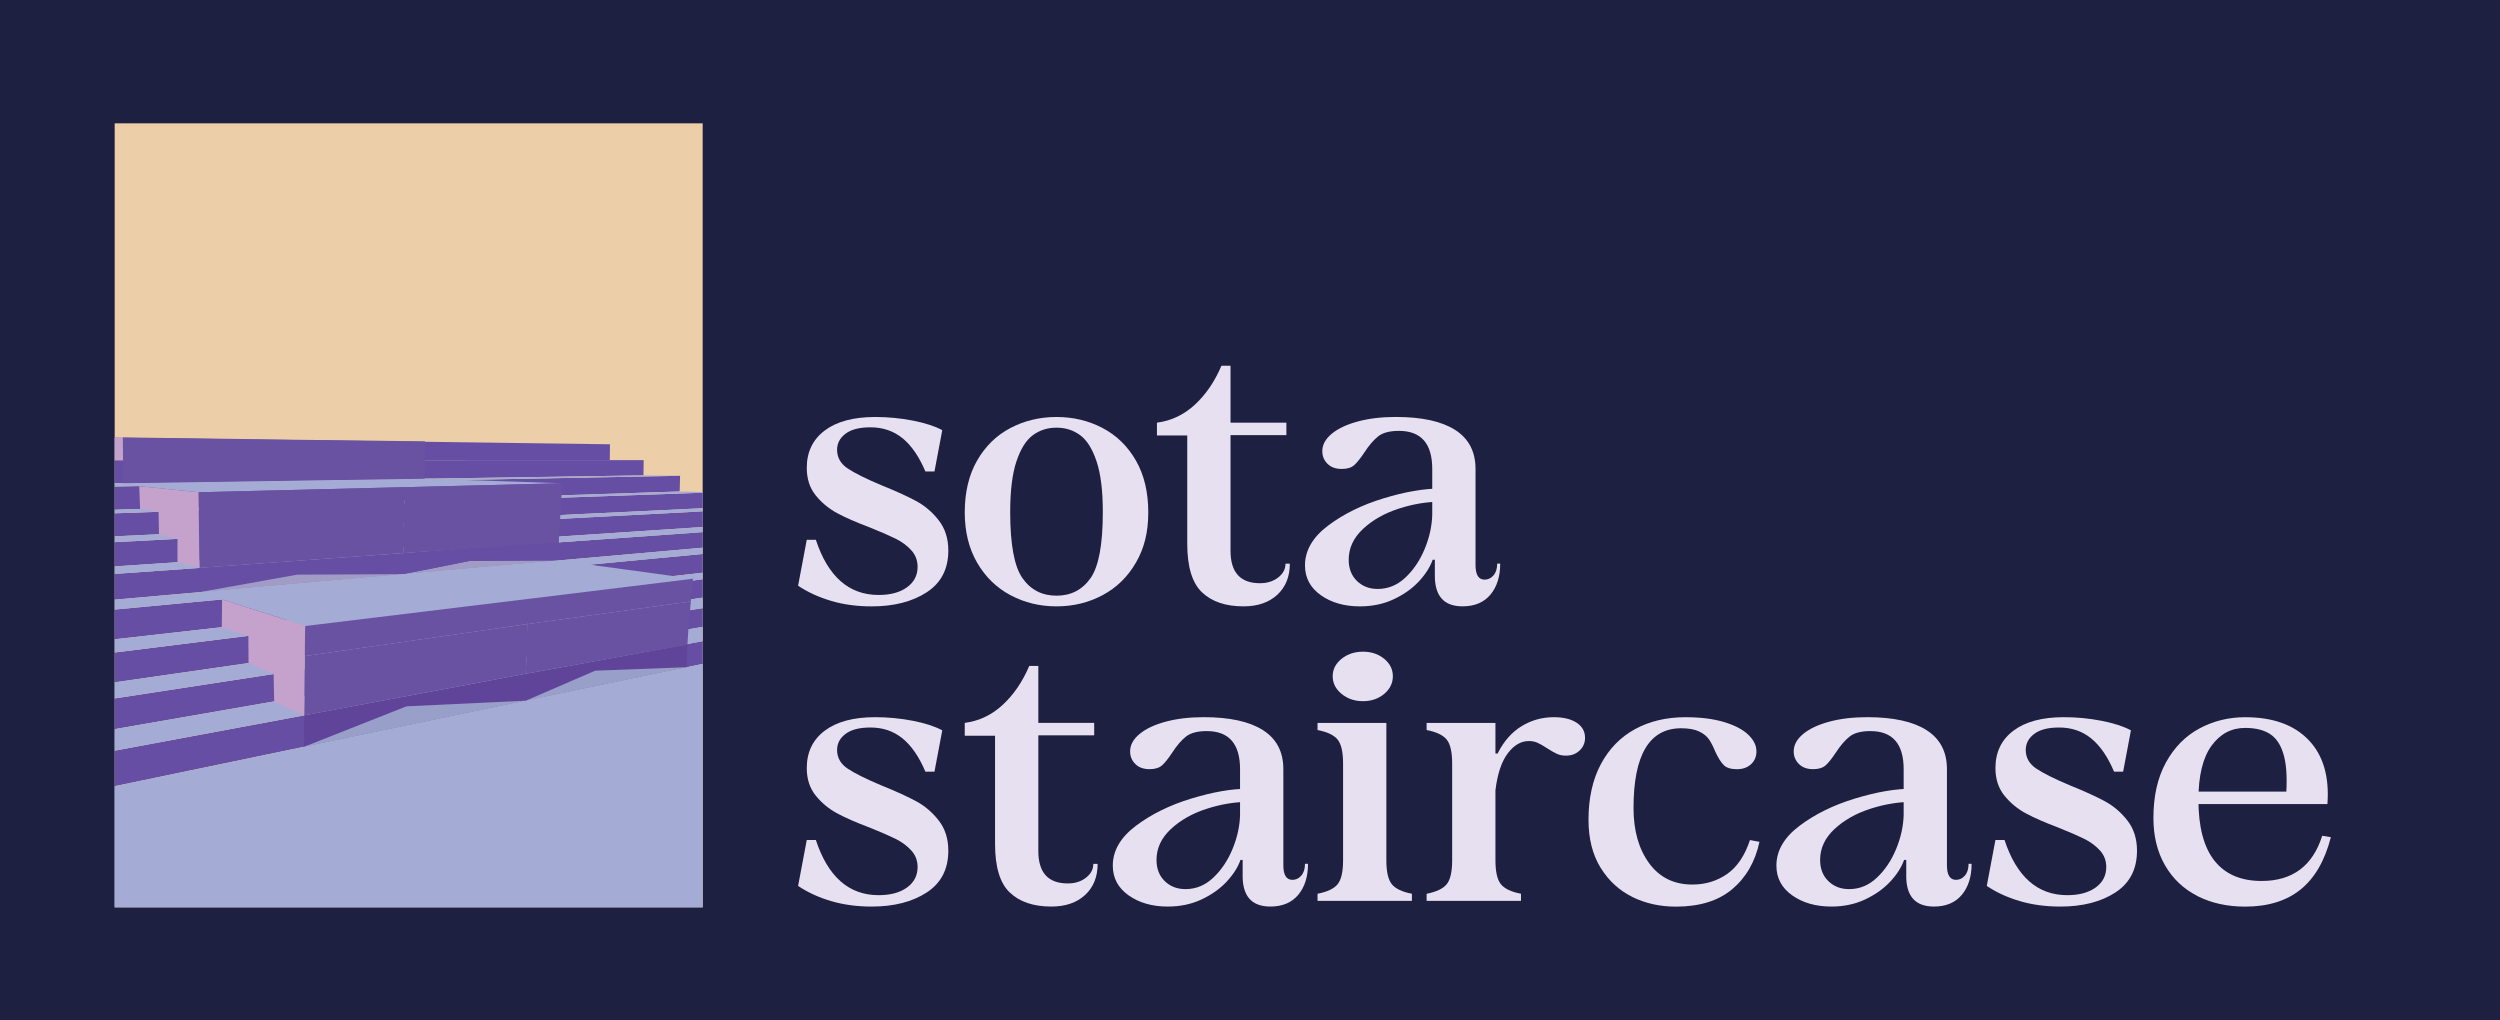
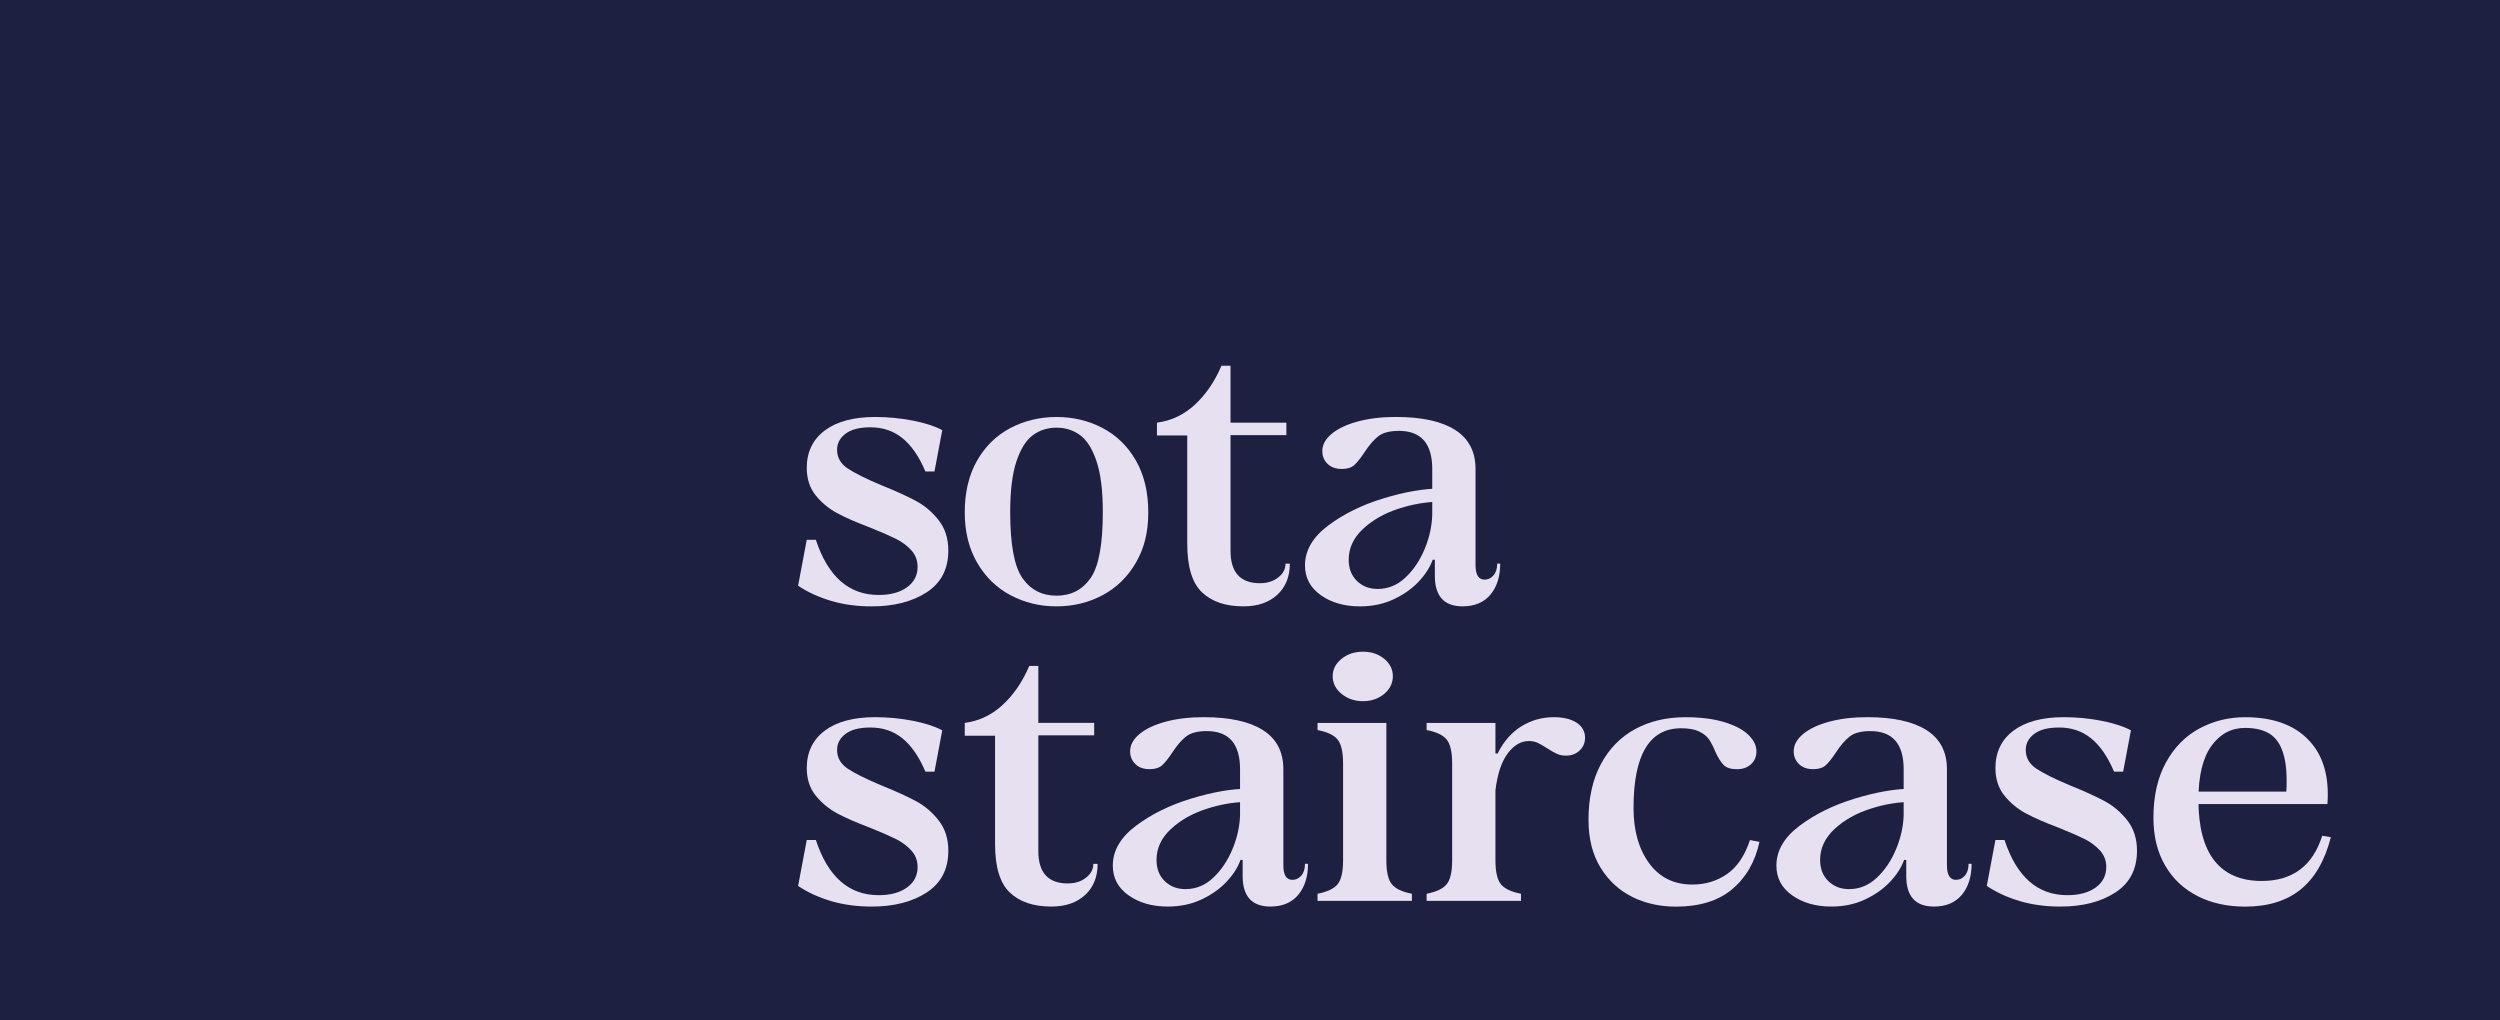
<svg xmlns="http://www.w3.org/2000/svg" viewBox="0 0 1470 600">
  <defs>
    <style>.cls-1{fill:#6952a1;}.cls-1,.cls-2,.cls-3,.cls-4,.cls-5,.cls-6,.cls-7,.cls-8,.cls-9,.cls-10,.cls-11,.cls-12,.cls-13,.cls-14{stroke-width:0px;}.cls-2{fill:url(#linear-gradient);}.cls-3{fill:#eccea8;}.cls-4{fill:#989fc9;}.cls-15{clip-path:url(#clippath-2);}.cls-5{fill:#1d2041;}.cls-16{isolation:isolate;}.cls-17{clip-path:url(#clippath-6);}.cls-6{fill:#a4abd5;}.cls-7{fill:none;}.cls-18{clip-path:url(#clippath-7);}.cls-19{clip-path:url(#clippath-1);}.cls-20{clip-path:url(#clippath-4);}.cls-8{fill:url(#linear-gradient-2);}.cls-9{fill:url(#linear-gradient-3);}.cls-10{fill:#e6e0f0;}.cls-21{clip-path:url(#clippath);}.cls-11{fill:#654ea3;}.cls-22{mix-blend-mode:luminosity;}.cls-23{clip-path:url(#clippath-3);}.cls-12{fill:#a09cc5;}.cls-13{fill:#c5a2cc;}.cls-24{clip-path:url(#clippath-5);}.cls-14{fill:url(#linear-gradient-4);}</style>
    <clipPath id="clippath">
-       <rect class="cls-7" x="67.43" y="72.5" width="345.75" height="461" />
-     </clipPath>
+       </clipPath>
    <clipPath id="clippath-1">
      <rect class="cls-7" x="-111.35" y="26.53" width="676" height="507" />
    </clipPath>
    <clipPath id="clippath-2">
-       <polygon class="cls-7" points="236.97 337.61 174.77 337.89 117.26 348.19 117.26 333.92 237.08 325.22 236.97 337.61" />
-     </clipPath>
+       </clipPath>
    <linearGradient id="linear-gradient" x1="-5543.86" y1="-2060.12" x2="-5543.53" y2="-2060.12" gradientTransform="translate(-43011.73 -115881.8) rotate(-90) scale(20.96 -20.96)" gradientUnits="userSpaceOnUse">
      <stop offset="0" stop-color="#654ea3" />
      <stop offset=".1" stop-color="#654ea3" />
      <stop offset="1" stop-color="#60449a" />
    </linearGradient>
    <clipPath id="clippath-3">
      <polygon class="cls-7" points="309.18 412 239 415.33 178.86 439.1 178.86 420.63 309.18 396.15 309.18 412" />
    </clipPath>
    <linearGradient id="linear-gradient-2" x1="-5504.35" y1="-1987.54" x2="-5504.02" y2="-1987.54" gradientTransform="translate(-58283.39 -161665.99) rotate(-90) scale(29.45 -29.45)" gradientUnits="userSpaceOnUse">
      <stop offset="0" stop-color="#654ea3" />
      <stop offset=".79" stop-color="#61469c" />
      <stop offset="1" stop-color="#60449a" />
    </linearGradient>
    <clipPath id="clippath-4">
      <polygon class="cls-7" points="403.72 392.33 349.96 394.38 309.18 412 309.18 396.15 404.21 379.05 403.72 392.33" />
    </clipPath>
    <linearGradient id="linear-gradient-3" x1="-5498.97" y1="-1959.83" x2="-5498.64" y2="-1959.83" gradientTransform="translate(-64190.43 -180705.67) rotate(-90) scale(32.94 -32.94)" gradientUnits="userSpaceOnUse">
      <stop offset="0" stop-color="#654ea3" />
      <stop offset=".65" stop-color="#62499e" />
      <stop offset="1" stop-color="#60449a" />
    </linearGradient>
    <clipPath id="clippath-5">
      <polygon class="cls-7" points="328.4 329.53 276.23 329.81 236.97 337.61 237.08 325.22 328.57 318 328.4 329.53" />
    </clipPath>
    <linearGradient id="linear-gradient-4" x1="-5508.08" y1="-1997.38" x2="-5507.75" y2="-1997.38" gradientTransform="translate(-55652.13 -153915.57) rotate(-90) scale(28 -28)" gradientUnits="userSpaceOnUse">
      <stop offset="0" stop-color="#654ea3" />
      <stop offset=".63" stop-color="#634ba0" />
      <stop offset="1" stop-color="#60449a" />
    </linearGradient>
    <clipPath id="clippath-6">
      <rect id="mask" class="cls-7" x="-3258" y="700" width="2048" height="2048" />
    </clipPath>
    <clipPath id="clippath-7">
      <rect class="cls-7" x="-4072" y="-38" width="4119.33" height="3089.5" />
    </clipPath>
  </defs>
  <g class="cls-16">
    <g id="logos">
      <g id="alternate_horizontal">
        <g id="alt_horizontal_bordered_light">
          <rect id="border" class="cls-5" width="1470" height="600" />
          <g id="text" class="cls-22">
            <path class="cls-10" d="M488.62,353.29c-7.3-2.16-13.74-5.13-19.34-8.89l5.09-27h5.35c7.13,21.63,19.43,32.44,36.91,32.44,6.96,0,12.51-1.5,16.67-4.5,4.16-3,6.24-7.01,6.24-12.04,0-3.77-1.23-7.01-3.69-9.73-2.46-2.72-5.52-4.99-9.16-6.8-3.65-1.81-8.78-4.04-15.4-6.7-7.81-2.93-14.17-5.72-19.09-8.37-4.92-2.65-9.12-6.14-12.6-10.46-3.48-4.32-5.22-9.7-5.22-16.12,0-9.35,3.52-16.67,10.56-21.98,7.04-5.3,16.93-7.95,29.65-7.95,7.46,0,14.8.7,22.02,2.09,7.21,1.4,13.02,3.28,17.44,5.65l-4.58,24.28h-5.34c-3.73-8.79-8.23-15.31-13.49-19.57-5.26-4.25-11.54-6.38-18.84-6.38-6.45,0-11.33,1.26-14.64,3.77s-4.96,5.65-4.96,9.42c0,4.61,2.12,8.3,6.36,11.09,4.24,2.79,10.86,6.07,19.85,9.84,8.31,3.35,15.06,6.42,20.24,9.21,5.17,2.79,9.63,6.59,13.36,11.41,3.73,4.81,5.6,10.71,5.6,17.69,0,10.88-4.24,19.08-12.73,24.59-8.49,5.51-19.26,8.27-32.33,8.27-8.65,0-16.63-1.08-23.93-3.25Z" />
            <path class="cls-10" d="M594.12,349.95c-8.23-4.4-14.76-10.78-19.6-19.15-4.84-8.37-7.25-18.21-7.25-29.51,0-11.86,2.42-22.01,7.25-30.46,4.84-8.44,11.37-14.83,19.6-19.15,8.23-4.32,17.26-6.49,27.11-6.49s18.88,2.17,27.11,6.49c8.23,4.33,14.76,10.71,19.6,19.15,4.84,8.44,7.25,18.6,7.25,30.46s-2.42,21.14-7.25,29.51c-4.84,8.37-11.37,14.76-19.6,19.15-8.23,4.39-17.27,6.59-27.11,6.59s-18.88-2.2-27.11-6.59ZM641.21,340c4.84-6.83,7.25-19.81,7.25-38.93,0-12.56-1.23-22.5-3.69-29.83-2.46-7.33-5.69-12.45-9.67-15.38-3.99-2.93-8.61-4.39-13.87-4.39s-9.89,1.46-13.87,4.39c-3.99,2.93-7.21,8.06-9.67,15.38-2.46,7.33-3.69,17.27-3.69,29.83,0,19.12,2.42,32.1,7.25,38.93,4.84,6.84,11.49,10.26,19.98,10.26s15.14-3.42,19.98-10.26Z" />
            <path class="cls-10" d="M706.75,348.27c-5.77-5.51-8.65-15.03-8.65-28.57v-63.63h-17.82v-7.54c8.48-1.12,15.95-4.67,22.4-10.67,6.45-6,11.62-13.61,15.53-22.82h5.34v108.84c0,12.7,5.77,19.05,17.31,19.05,4.24,0,7.8-1.12,10.69-3.35,2.88-2.23,4.33-4.95,4.33-8.16h2.54c0,7.68-2.46,13.78-7.38,18.32-4.92,4.53-11.54,6.8-19.85,6.8-10.52,0-18.67-2.76-24.43-8.27ZM707.01,248.53h49.38v7.33h-49.38v-7.33Z" />
            <path class="cls-10" d="M776.62,349.95c-6.2-4.4-9.29-10.22-9.29-17.48,0-8.79,4.54-16.6,13.62-23.44,9.08-6.83,19.94-12.17,32.58-16.01,12.64-3.84,23.71-5.76,33.22-5.76l.25,7.75c-7.98,0-16.16,1.36-24.56,4.08-8.4,2.72-15.4,6.7-21,11.93-5.6,5.23-8.4,11.27-8.4,18.11,0,5.17,1.61,9.31,4.84,12.46,3.22,3.14,7.29,4.71,12.22,4.71,6.11,0,11.54-2.23,16.29-6.7,4.75-4.46,8.53-10.08,11.33-16.85,2.8-6.77,4.28-13.5,4.45-20.2h4.07v26.58h-3.82c-1.53,4.33-4.24,8.58-8.15,12.77-3.91,4.19-8.83,7.68-14.76,10.46-5.94,2.79-12.56,4.19-19.85,4.19-9.16,0-16.84-2.2-23.04-6.59ZM843.69,338.54v-11.09l-1.53-10.88v-40.82c0-14.93-6.53-22.4-19.6-22.4-5.43,0-9.51,1.08-12.22,3.24-2.72,2.17-5.43,5.34-8.15,9.52-2.21,3.35-4.16,5.79-5.85,7.33-1.7,1.54-4.16,2.3-7.38,2.3-3.56,0-6.36-1.01-8.4-3.04-2.04-2.02-3.05-4.5-3.05-7.43,0-3.77,1.87-7.19,5.6-10.26,3.73-3.07,8.87-5.47,15.4-7.22,6.53-1.74,13.96-2.62,22.27-2.62,15.27,0,26.89,2.55,34.87,7.64,7.97,5.1,11.96,12.74,11.96,22.92v56.52c0,5.72,1.78,8.58,5.35,8.58,2.04,0,3.77-.84,5.22-2.51,1.44-1.67,2.16-3.98,2.16-6.91h1.78c0,7.54-1.91,13.61-5.73,18.21-3.82,4.6-9.29,6.91-16.42,6.91-10.86,0-16.29-6-16.29-18Z" />
            <path class="cls-10" d="M488.62,529.82c-7.3-2.16-13.74-5.13-19.34-8.9l5.09-27h5.35c7.13,21.63,19.43,32.44,36.91,32.44,6.96,0,12.51-1.5,16.67-4.5,4.16-3,6.24-7.01,6.24-12.04,0-3.77-1.23-7.01-3.69-9.73-2.46-2.72-5.52-4.99-9.16-6.8-3.65-1.81-8.78-4.05-15.4-6.7-7.81-2.93-14.17-5.72-19.09-8.37-4.92-2.65-9.12-6.14-12.6-10.47-3.48-4.32-5.22-9.7-5.22-16.12,0-9.35,3.52-16.67,10.56-21.98,7.04-5.3,16.93-7.95,29.65-7.95,7.46,0,14.8.7,22.02,2.09,7.21,1.4,13.02,3.28,17.44,5.65l-4.58,24.28h-5.34c-3.73-8.79-8.23-15.31-13.49-19.57-5.26-4.26-11.54-6.38-18.84-6.38-6.45,0-11.33,1.26-14.64,3.77s-4.96,5.65-4.96,9.42c0,4.6,2.12,8.3,6.36,11.09,4.24,2.79,10.86,6.07,19.85,9.84,8.31,3.35,15.06,6.42,20.24,9.21,5.17,2.79,9.63,6.59,13.36,11.41,3.73,4.81,5.6,10.71,5.6,17.69,0,10.88-4.24,19.08-12.73,24.59-8.49,5.51-19.26,8.27-32.33,8.27-8.65,0-16.63-1.08-23.93-3.24Z" />
            <path class="cls-10" d="M593.74,524.8c-5.77-5.51-8.65-15.04-8.65-28.57v-63.63h-17.82v-7.54c8.48-1.12,15.95-4.67,22.4-10.68,6.45-6,11.62-13.61,15.53-22.81h5.34v108.84c0,12.7,5.77,19.05,17.31,19.05,4.24,0,7.8-1.12,10.69-3.35,2.88-2.23,4.33-4.95,4.33-8.16h2.54c0,7.68-2.46,13.78-7.38,18.31-4.92,4.53-11.54,6.8-19.85,6.8-10.52,0-18.67-2.76-24.43-8.27ZM594,425.06h49.38v7.33h-49.38v-7.33Z" />
            <path class="cls-10" d="M663.61,526.47c-6.2-4.4-9.29-10.22-9.29-17.48,0-8.79,4.54-16.6,13.62-23.44,9.08-6.83,19.94-12.17,32.58-16.01,12.64-3.84,23.71-5.76,33.22-5.76l.25,7.74c-7.98,0-16.16,1.36-24.56,4.08s-15.4,6.7-21,11.93c-5.6,5.23-8.4,11.27-8.4,18.11,0,5.16,1.61,9.31,4.84,12.45,3.22,3.14,7.29,4.71,12.22,4.71,6.11,0,11.54-2.23,16.29-6.7,4.75-4.46,8.53-10.08,11.33-16.85,2.8-6.77,4.28-13.5,4.46-20.2h4.07v26.58h-3.82c-1.53,4.33-4.24,8.58-8.14,12.77-3.91,4.19-8.83,7.68-14.76,10.47-5.94,2.79-12.56,4.19-19.85,4.19-9.16,0-16.84-2.2-23.04-6.59ZM730.68,515.07v-11.09l-1.53-10.88v-40.82c0-14.93-6.54-22.4-19.6-22.4-5.43,0-9.5,1.08-12.22,3.24-2.72,2.16-5.43,5.34-8.14,9.52-2.21,3.35-4.16,5.79-5.85,7.33-1.7,1.54-4.16,2.3-7.38,2.3-3.56,0-6.36-1.01-8.4-3.04-2.04-2.02-3.05-4.5-3.05-7.43,0-3.77,1.87-7.18,5.6-10.26,3.73-3.07,8.87-5.47,15.4-7.22,6.53-1.74,13.96-2.62,22.27-2.62,15.27,0,26.89,2.55,34.87,7.64,7.97,5.1,11.96,12.73,11.96,22.92v56.51c0,5.72,1.78,8.58,5.34,8.58,2.04,0,3.77-.84,5.22-2.51,1.44-1.67,2.16-3.98,2.16-6.91h1.78c0,7.54-1.91,13.61-5.73,18.21-3.82,4.6-9.29,6.91-16.42,6.91-10.86,0-16.29-6-16.29-18Z" />
            <path class="cls-10" d="M774.71,529.72v-4.19c5.77-1.12,9.71-3,11.84-5.65,2.12-2.65,3.18-7.33,3.18-14.02v-56.93c0-6.7-1.06-11.37-3.18-14.02-2.12-2.65-6.07-4.53-11.84-5.65v-4.19h40.47v80.79c0,6.7,1.06,11.38,3.18,14.02,2.12,2.65,6.07,4.54,11.84,5.65v4.19h-55.49ZM788.84,408c-3.48-2.86-5.22-6.31-5.22-10.36s1.74-7.46,5.22-10.26c3.48-2.79,7.68-4.19,12.6-4.19s9.08,1.4,12.47,4.19c3.39,2.79,5.09,6.21,5.09,10.26s-1.7,7.5-5.09,10.36c-3.4,2.86-7.55,4.29-12.47,4.29s-9.12-1.43-12.6-4.29Z" />
            <path class="cls-10" d="M838.85,529.72v-4.19c5.77-1.12,9.71-3,11.84-5.65,2.12-2.65,3.18-7.33,3.18-14.02v-56.93c0-6.7-1.06-11.37-3.18-14.02-2.12-2.65-6.07-4.53-11.84-5.65v-4.19h40.47v80.79c0,6.7,1.06,11.38,3.18,14.02,2.12,2.65,6.07,4.54,11.84,5.65v4.19h-55.49ZM873.73,443.06h6.87c3.56-7.12,8.23-12.45,14-16.01,5.77-3.56,12.13-5.34,19.09-5.34,5.6,0,10.05,1.08,13.36,3.24,3.31,2.17,4.96,5.13,4.96,8.9,0,2.93-1.06,5.41-3.18,7.43-2.12,2.02-4.8,3.03-8.02,3.03-2.04,0-3.82-.35-5.35-1.05-1.53-.7-3.48-1.81-5.85-3.35-2.38-1.53-4.29-2.62-5.73-3.24-1.44-.63-3.1-.94-4.96-.94-4.58,0-8.7,2.41-12.34,7.22-3.65,4.81-6.07,12.04-7.25,21.66h-5.6v-21.56Z" />
            <path class="cls-10" d="M959.88,527.42c-7.72-3.77-13.96-9.49-18.71-17.16-4.75-7.67-7.13-17.09-7.13-28.26,0-12.7,2.42-23.58,7.25-32.65,4.84-9.07,11.54-15.94,20.11-20.62,8.57-4.67,18.45-7.01,29.65-7.01,8.82,0,16.37.94,22.65,2.83,6.28,1.88,11.03,4.36,14.25,7.43,3.22,3.07,4.84,6.35,4.84,9.84,0,3.07-1.06,5.58-3.18,7.54-2.12,1.96-4.88,2.93-8.27,2.93-3.56,0-6.15-.8-7.76-2.41-1.61-1.6-3.27-4.22-4.96-7.85-1.19-2.93-2.42-5.34-3.69-7.22-1.27-1.88-3.23-3.45-5.85-4.71-2.63-1.26-6.15-1.88-10.56-1.88-18.67,0-28,15.63-28,46.89,0,13.26,3.05,24.07,9.16,32.44,6.11,8.37,14.59,12.56,25.45,12.56,7.64,0,14.42-2.06,20.36-6.17,5.94-4.11,10.44-10.78,13.49-19.99l5.6,1.05c-2.54,11.72-7.89,21-16.04,27.84-8.15,6.84-19.18,10.26-33.09,10.26-9.33,0-17.86-1.88-25.58-5.65Z" />
            <path class="cls-10" d="M1053.81,526.47c-6.2-4.4-9.29-10.22-9.29-17.48,0-8.79,4.54-16.6,13.62-23.44,9.08-6.83,19.94-12.17,32.58-16.01,12.64-3.84,23.71-5.76,33.22-5.76l.25,7.74c-7.98,0-16.16,1.36-24.56,4.08-8.4,2.72-15.4,6.7-21,11.93-5.6,5.23-8.4,11.27-8.4,18.11,0,5.16,1.61,9.31,4.84,12.45,3.22,3.14,7.29,4.71,12.22,4.71,6.11,0,11.54-2.23,16.29-6.7,4.75-4.46,8.53-10.08,11.33-16.85,2.8-6.77,4.28-13.5,4.45-20.2h4.07v26.58h-3.82c-1.53,4.33-4.24,8.58-8.15,12.77-3.91,4.19-8.83,7.68-14.76,10.47-5.94,2.79-12.56,4.19-19.85,4.19-9.16,0-16.84-2.2-23.04-6.59ZM1120.88,515.07v-11.09l-1.53-10.88v-40.82c0-14.93-6.53-22.4-19.6-22.4-5.43,0-9.51,1.08-12.22,3.24-2.72,2.16-5.43,5.34-8.15,9.52-2.21,3.35-4.16,5.79-5.85,7.33-1.7,1.54-4.16,2.3-7.38,2.3-3.56,0-6.36-1.01-8.4-3.04-2.04-2.02-3.05-4.5-3.05-7.43,0-3.77,1.87-7.18,5.6-10.26,3.73-3.07,8.87-5.47,15.4-7.22,6.53-1.74,13.96-2.62,22.27-2.62,15.27,0,26.89,2.55,34.87,7.64,7.97,5.1,11.96,12.73,11.96,22.92v56.51c0,5.72,1.78,8.58,5.34,8.58,2.04,0,3.77-.84,5.22-2.51,1.44-1.67,2.16-3.98,2.16-6.91h1.78c0,7.54-1.91,13.61-5.73,18.21s-9.29,6.91-16.42,6.91c-10.86,0-16.29-6-16.29-18Z" />
            <path class="cls-10" d="M1187.56,529.82c-7.3-2.16-13.75-5.13-19.34-8.9l5.09-27h5.35c7.13,21.63,19.43,32.44,36.91,32.44,6.96,0,12.51-1.5,16.67-4.5,4.16-3,6.24-7.01,6.24-12.04,0-3.77-1.23-7.01-3.69-9.73-2.46-2.72-5.52-4.99-9.16-6.8-3.65-1.81-8.78-4.05-15.4-6.7-7.81-2.93-14.17-5.72-19.09-8.37-4.92-2.65-9.12-6.14-12.6-10.47-3.48-4.32-5.22-9.7-5.22-16.12,0-9.35,3.52-16.67,10.56-21.98,7.04-5.3,16.93-7.95,29.65-7.95,7.46,0,14.8.7,22.02,2.09,7.21,1.4,13.02,3.28,17.44,5.65l-4.58,24.28h-5.35c-3.73-8.79-8.23-15.31-13.49-19.57-5.26-4.26-11.54-6.38-18.83-6.38-6.45,0-11.33,1.26-14.64,3.77-3.31,2.51-4.96,5.65-4.96,9.42,0,4.6,2.12,8.3,6.36,11.09,4.24,2.79,10.86,6.07,19.85,9.84,8.31,3.35,15.06,6.42,20.24,9.21,5.17,2.79,9.63,6.59,13.36,11.41,3.73,4.81,5.6,10.71,5.6,17.69,0,10.88-4.24,19.08-12.73,24.59-8.49,5.51-19.26,8.27-32.33,8.27-8.65,0-16.63-1.08-23.93-3.24Z" />
            <path class="cls-10" d="M1292.17,526.89c-8.15-4.11-14.51-10.12-19.09-18-4.58-7.88-6.87-17.2-6.87-27.94,0-12.84,2.46-23.72,7.38-32.65,4.92-8.93,11.49-15.59,19.73-19.99,8.23-4.4,17.18-6.59,26.85-6.59,16.29,0,28.72,4.47,37.29,13.4,8.57,8.93,12.26,21.49,11.07,37.68h-84v-7.33h65.92l-6.36,4.19c.85-10.47.51-18.73-1.02-24.8-1.53-6.07-4.16-10.39-7.89-12.98-3.73-2.58-8.74-3.87-15.02-3.87-8.15,0-14.76,3.53-19.85,10.57-5.09,7.05-7.64,17.62-7.64,31.71,0,15.91,3.14,27.84,9.42,35.79,6.28,7.95,15.53,11.93,27.74,11.93,18.16,0,30.04-8.86,35.63-26.58l5.09.84c-3.56,13.81-9.5,24.07-17.82,30.77-8.32,6.7-19.18,10.05-32.58,10.05-10.52,0-19.85-2.06-28-6.17Z" />
          </g>
          <g id="logo">
            <g class="cls-21">
              <g class="cls-19">
                <rect class="cls-3" x="-111.35" y="26.53" width="676" height="507" />
                <polygon class="cls-11" points="-111.35 474.68 -111.35 499.46 561.89 359.44 562.46 349.19 -111.35 474.68" />
                <polygon class="cls-11" points="-111.35 438.13 -111.35 459.83 537.04 347.02 537.45 338.5 -111.35 438.13" />
                <polygon class="cls-11" points="-111.35 405.94 -111.35 426.96 512.49 337.1 512.5 328.23 -111.35 405.94" />
                <polygon class="cls-11" points="-111.35 375.33 -111.35 396.14 488.81 328.19 489.14 318.54 -111.35 375.33" />
                <polygon class="cls-11" points="-111.35 350.18 -111.35 368.4 465.48 317.42 465.89 309.14 -111.35 350.18" />
                <polygon class="cls-11" points="-111.35 328.15 -111.35 345.03 442.55 307.88 442.85 299.11 -111.35 328.15" />
                <polygon class="cls-11" points="-111.35 308.1 -111.35 323.9 420.82 298.47 421.03 289.44 -111.35 308.1" />
                <polygon class="cls-11" points="-111.35 289.47 -111.35 305.51 399.65 288.99 399.89 279.76 -111.35 289.47" />
                <polygon class="cls-11" points="-111.35 270.72 -111.35 286.89 378.35 279.53 378.48 270.54 -111.35 270.72" />
                <polygon class="cls-11" points="-111.35 270.72 358.56 270.55 358.67 261.24 -111.35 254.95 -111.35 270.72" />
                <polygon class="cls-6" points="-111.35 459.83 -111.35 474.68 562.46 349.19 537.04 347.02 -111.35 459.83" />
                <polygon class="cls-6" points="-111.35 426.96 -111.35 438.13 537.45 338.5 512.5 337.1 -111.35 426.96" />
                <polygon class="cls-6" points="-111.35 396.14 -111.35 405.94 512.5 328.23 488.81 328.19 -111.35 396.14" />
                <polygon class="cls-6" points="-111.35 368.4 -111.35 375.33 489.14 318.54 465.48 317.42 -111.35 368.4" />
                <polygon class="cls-6" points="-111.35 345.03 -111.35 350.18 465.89 309.14 442.55 307.88 -111.35 345.03" />
                <polygon class="cls-6" points="-111.35 323.9 -111.35 328.15 442.85 299.11 420.82 298.47 -111.35 323.9" />
                <polygon class="cls-6" points="-111.35 305.51 -111.35 308.1 421.03 289.44 399.65 288.99 -111.35 305.51" />
-                 <polygon class="cls-6" points="-111.35 499.46 -111.35 533.53 564.65 533.53 564.65 358.86 -111.35 499.46" />
                <polygon class="cls-6" points="-111.35 286.89 -111.35 289.47 399.89 279.76 378.34 279.53 -111.35 286.89" />
                <g class="cls-15">
-                   <rect class="cls-2" x="116.47" y="319.88" width="121.4" height="33.65" transform="translate(-29.56 17.29) rotate(-5.16)" />
-                 </g>
+                   </g>
                <g class="cls-23">
                  <rect class="cls-8" x="176.26" y="385.96" width="135.53" height="63.33" transform="translate(-63.93 44.63) rotate(-9.25)" />
                </g>
                <g class="cls-20">
                  <rect class="cls-9" x="306.74" y="369.14" width="99.91" height="52.77" transform="translate(-77.28 86.75) rotate(-12.52)" />
                </g>
                <polygon class="cls-4" points="178.86 439.1 239 415.33 309.18 412 178.86 439.1" />
                <polygon class="cls-12" points="117.26 348.19 174.77 337.89 236.97 337.61 117.26 348.19" />
                <polygon class="cls-12" points="236.97 337.61 276.23 329.81 328.4 329.53 236.97 337.61" />
                <g class="cls-24">
                  <rect class="cls-14" x="236.19" y="313.15" width="93.17" height="29.31" transform="translate(-33.47 32.16) rotate(-6.15)" />
                </g>
                <polygon class="cls-4" points="309.18 412 349.96 394.38 403.72 392.33 309.18 412" />
                <polygon class="cls-6" points="407.44 340.3 179.41 368.06 117.26 348.19 328.4 329.53 407.44 340.3" />
-                 <polygon class="cls-6" points="330.57 284.15 116.71 289.44 65.51 284.23 249.61 281.46 330.57 284.15" />
                <polygon class="cls-1" points="310.01 366.97 179.23 385.77 179.41 368.11 311.1 352.1 310.01 366.97" />
                <polygon class="cls-1" points="237.69 299.97 116.9 304.46 116.71 289.44 238.1 286.44 237.69 299.97" />
                <polygon class="cls-1" points="237.35 312.8 117.08 319.47 116.9 304.46 237.69 299.97 237.35 312.8" />
                <polygon class="cls-1" points="237.08 325.22 117.26 333.92 117.08 319.47 237.35 312.8 237.08 325.22" />
                <polygon class="cls-1" points="329.9 295.67 237.69 299.97 238.1 286.44 330.57 284.15 329.9 295.67" />
                <polygon class="cls-1" points="329.25 306.84 237.35 312.8 237.69 299.97 329.9 295.67 329.25 306.84" />
                <polygon class="cls-1" points="328.57 318.9 237.08 325.22 237.35 312.8 329.25 306.84 328.57 318.9" />
                <polygon class="cls-1" points="309.67 381.92 179.05 403.19 179.23 385.77 309.99 366.97 309.67 381.92" />
                <polygon class="cls-1" points="406.22 353.66 309.99 366.97 311.1 352.1 407.44 340.3 406.22 353.66" />
                <polygon class="cls-1" points="404.97 366.97 309.67 381.92 310.01 366.97 406.22 353.66 404.97 366.97" />
                <polygon class="cls-1" points="404.21 379.05 309.18 396.15 309.67 381.92 404.97 366.97 404.21 379.05" />
                <polygon class="cls-1" points="309.18 396.15 178.86 420.63 179.05 403.19 309.67 381.92 309.18 396.15" />
                <polygon class="cls-13" points="178.86 420.63 161.22 412.41 160.88 396.32 146.15 389.87 146.04 374.01 130.4 368.77 130.59 352.45 179.41 368.11 178.86 420.63" />
                <polygon class="cls-13" points="117.26 333.92 104.36 330.57 104.37 316.85 93.49 314.12 93.23 300.93 82.37 299.25 81.88 285.9 116.71 289.44 117.26 333.92" />
                <polygon class="cls-1" points="165.65 282.73 72.46 284.13 72.21 257.18 166.19 258.47 165.65 282.73" />
                <polygon class="cls-1" points="249.61 281.46 165.65 282.73 166.19 258.47 249.87 259.52 249.61 281.46" />
                <polygon class="cls-13" points="72.34 270.65 63.45 270.66 63.08 257.28 72.21 257.18 72.34 270.65" />
              </g>
            </g>
          </g>
        </g>
      </g>
    </g>
    <g id="icon">
      <g class="cls-17">
        <g class="cls-18">
          <rect class="cls-3" x="-4072" y="-38" width="4119.33" height="3089.5" />
        </g>
      </g>
    </g>
  </g>
</svg>